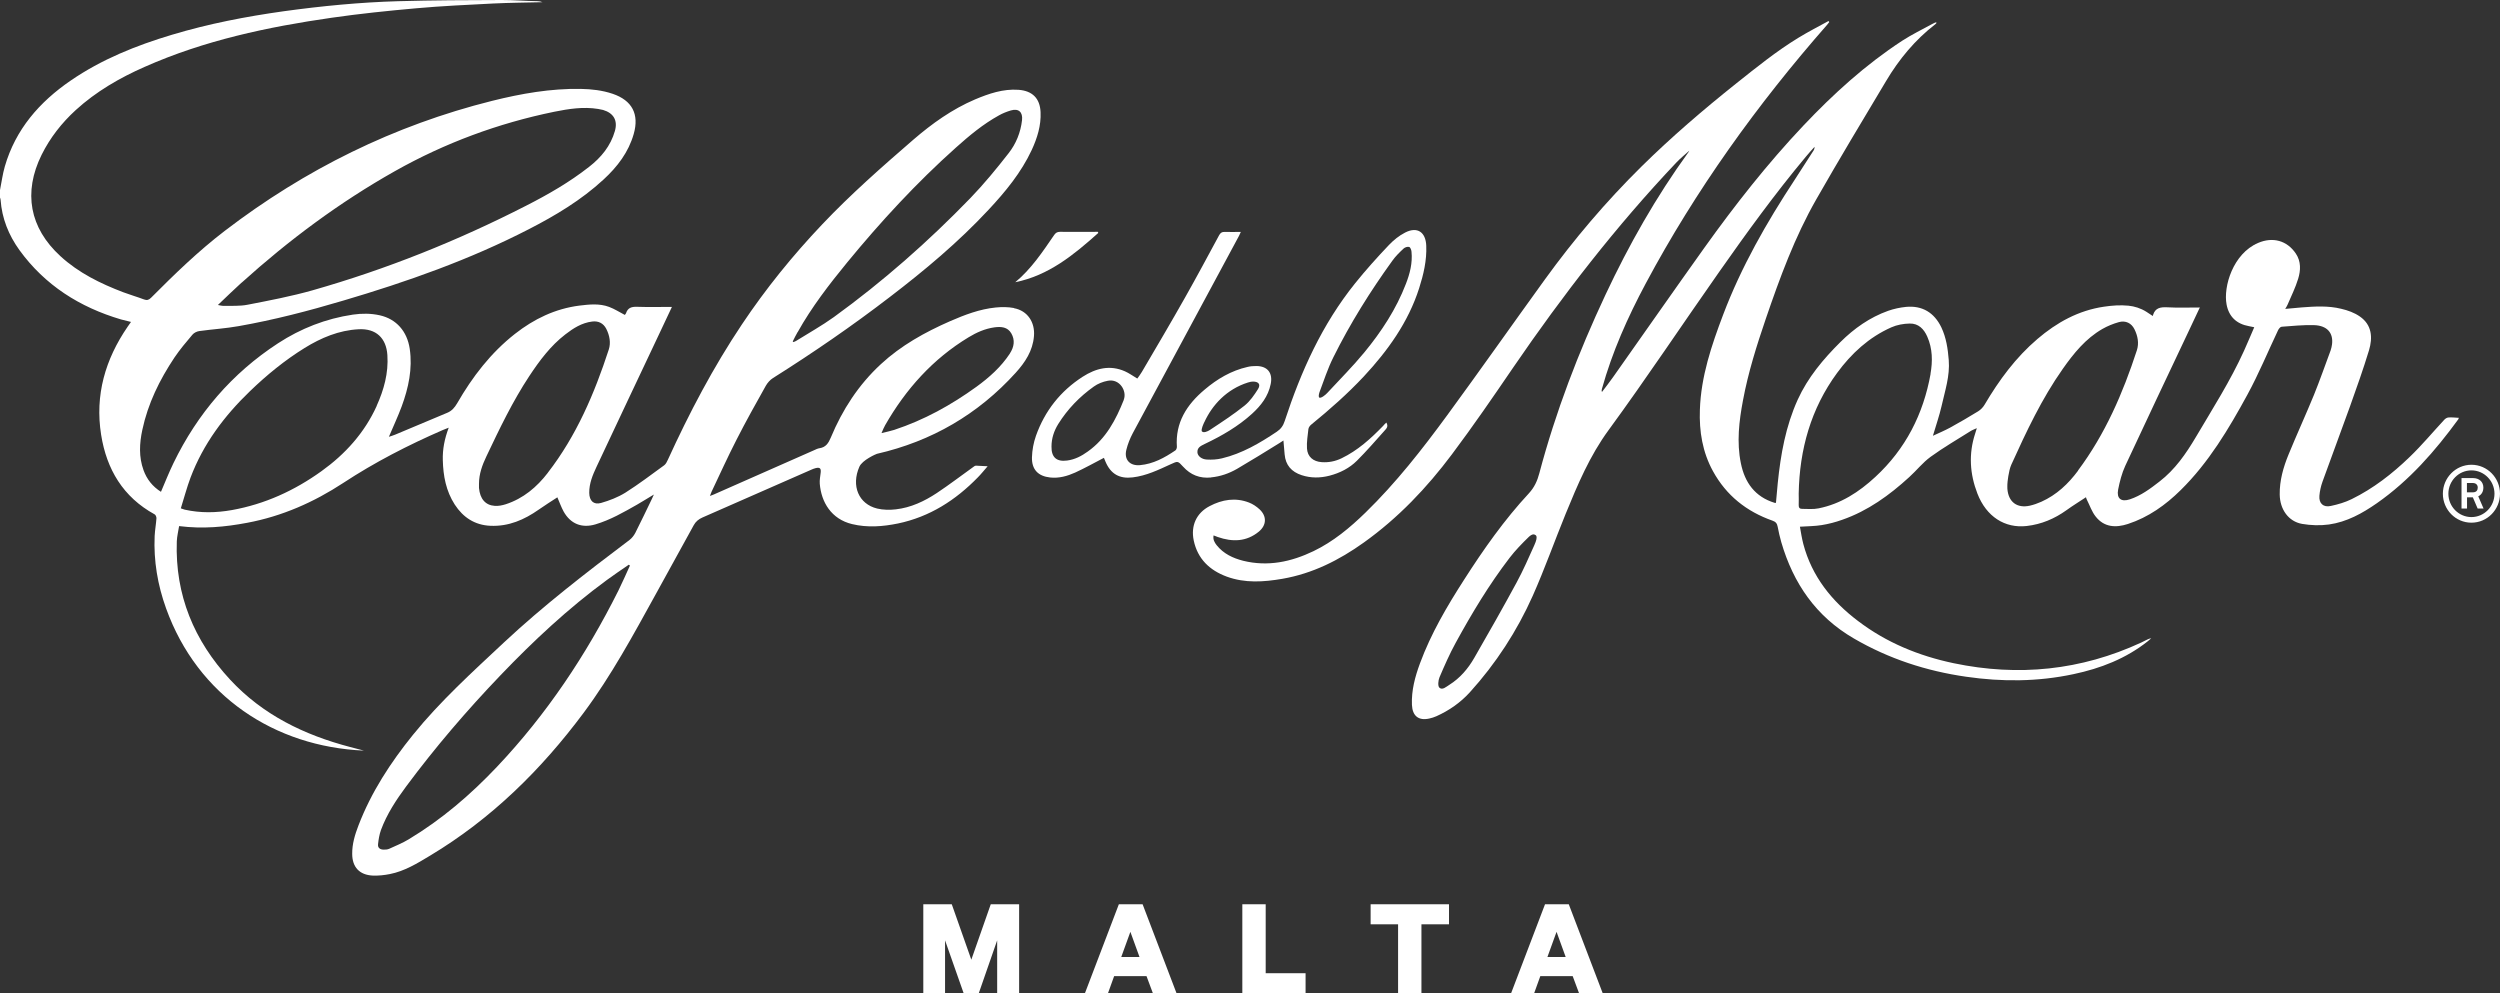
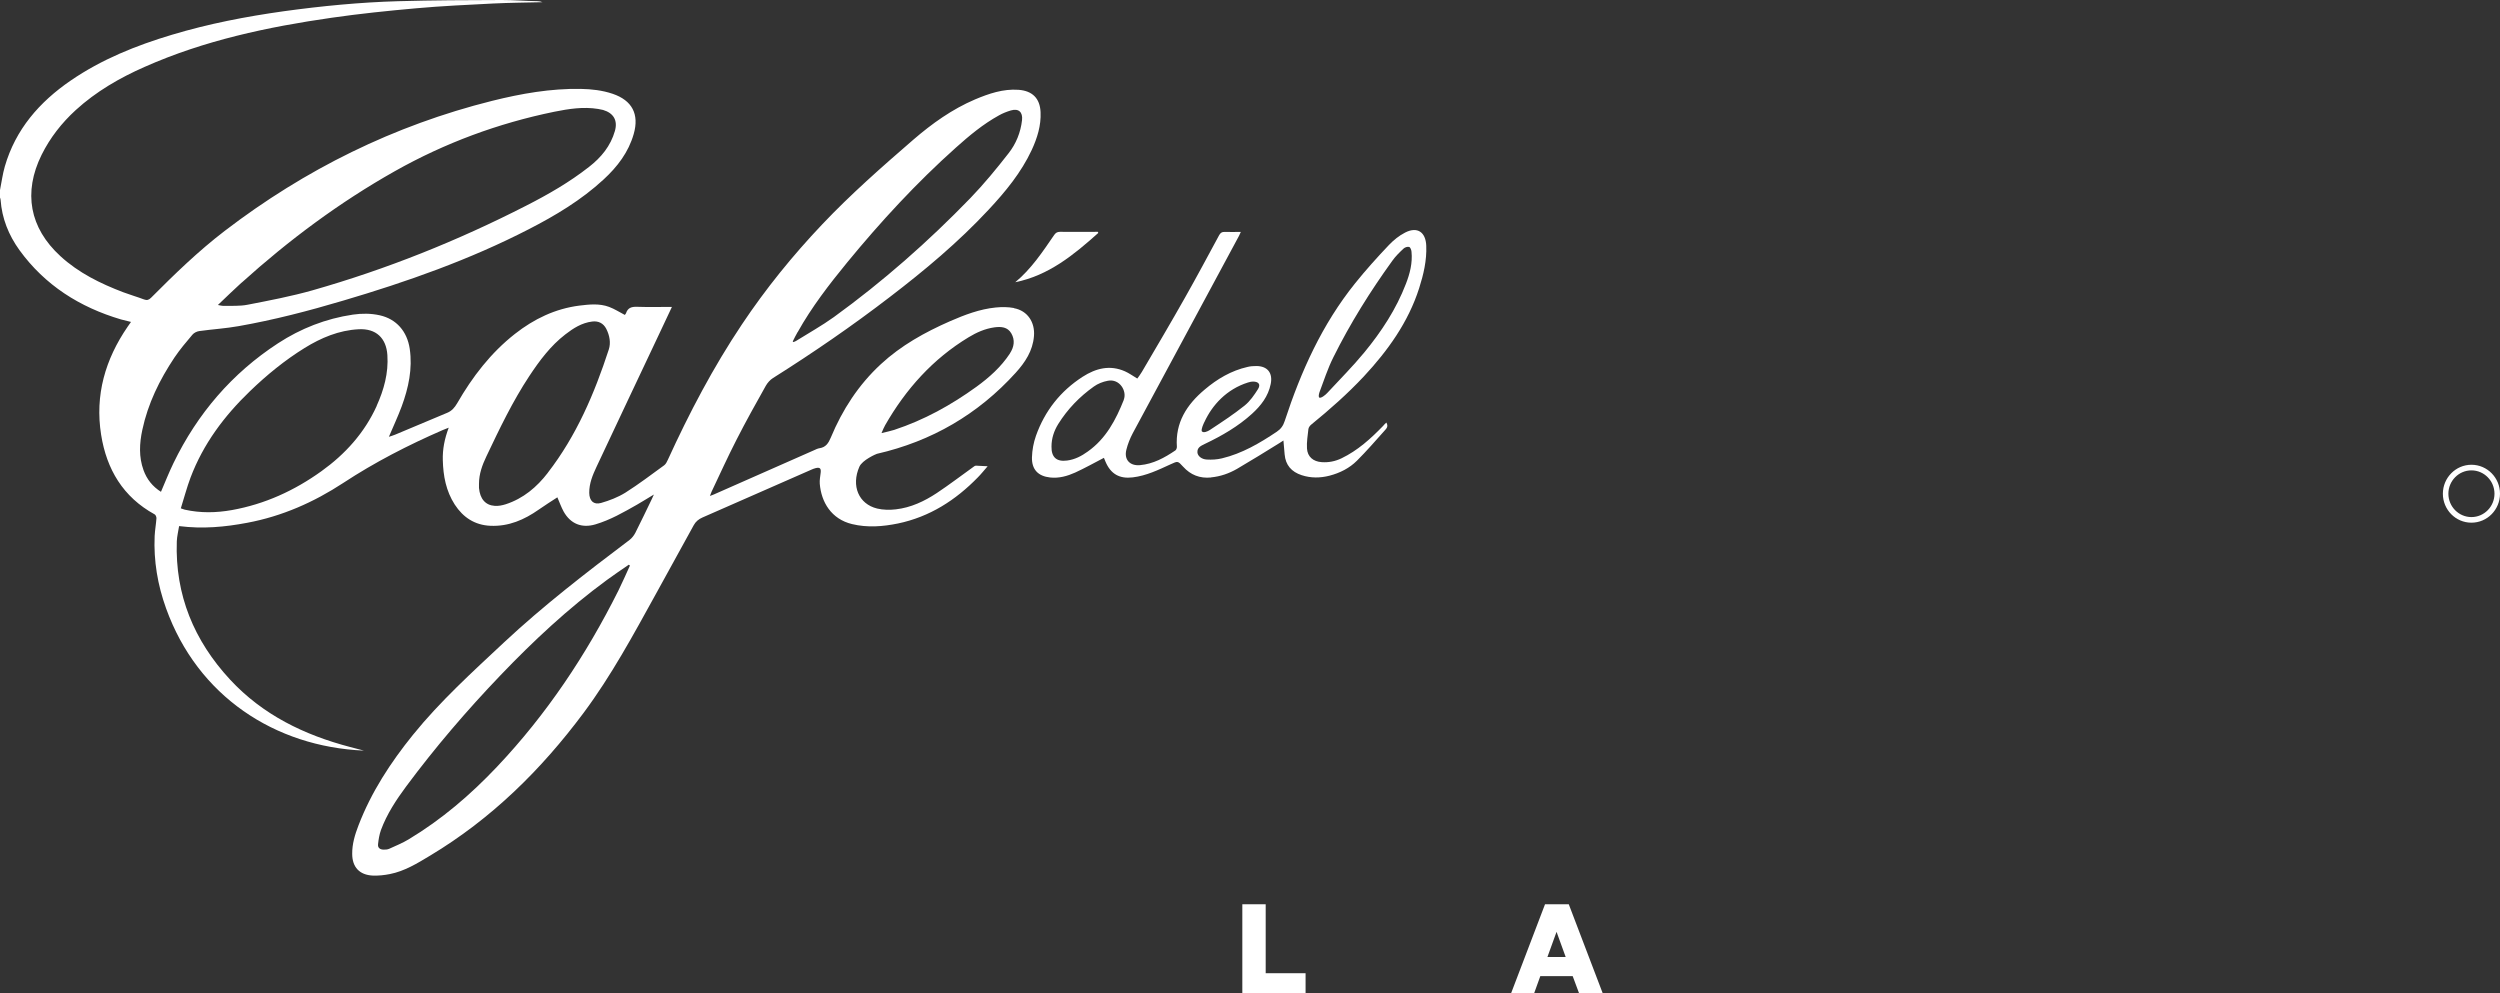
<svg xmlns="http://www.w3.org/2000/svg" id="Layer_2" data-name="Layer 2" viewBox="0 0 249.43 99.11">
  <rect x="0" y="0" width="249.43" height="99.11" fill="#333333" stroke="none" />
  <defs>
    <style>      .cls-1 {        fill: #fff;      }    </style>
  </defs>
  <g id="Isolation_Mode" data-name="Isolation Mode">
    <g>
      <path class="cls-1" d="M100.76,35.27c-.88,1.34-2.06,2.39-3.34,3.32-2.53,1.83-5.23,3.32-8.2,4.3-.37.12-.75.19-1.27.32.15-.34.24-.58.37-.8,2.06-3.59,4.75-6.6,8.32-8.76.79-.48,1.64-.86,2.58-.99.67-.09,1.31-.04,1.68.6.39.67.28,1.36-.14,2M61.71,58.9c-3.22,6.44-7.17,12.37-12.13,17.61-2.63,2.78-5.52,5.26-8.82,7.24-.61.37-1.29.64-1.94.94-.16.07-.35.08-.53.08-.37,0-.62-.18-.57-.55.05-.48.13-.96.29-1.41.59-1.59,1.51-2.99,2.51-4.34,2.89-3.89,6.04-7.57,9.39-11.07,3.3-3.45,6.79-6.71,10.65-9.54.71-.52,1.45-1.02,2.18-1.52.04.03.07.06.11.09-.38.83-.74,1.66-1.14,2.47M54.66,47.17c-1.1,1.43-2.45,2.57-4.2,3.14-.35.11-.74.19-1.1.16-.93-.06-1.47-.7-1.57-1.78,0-.14,0-.28,0-.42,0-.98.32-1.86.74-2.74,1.3-2.74,2.61-5.48,4.28-8.01,1.02-1.54,2.12-3.02,3.6-4.16.79-.61,1.63-1.15,2.67-1.28.63-.08,1.12.17,1.41.73.33.65.47,1.39.25,2.06-1.43,4.39-3.23,8.61-6.08,12.29M37.59,40.49c-1.22,2.69-3.14,4.82-5.53,6.53-2.69,1.93-5.64,3.28-8.92,3.87-1.57.28-3.14.31-4.71-.04-.09-.02-.18-.06-.39-.13.33-1.05.6-2.08.97-3.07,1.27-3.36,3.37-6.16,5.94-8.63,1.67-1.61,3.47-3.08,5.44-4.3,1.65-1.02,3.43-1.77,5.4-1.87,1.72-.09,2.75.87,2.86,2.58.12,1.79-.35,3.47-1.07,5.06M24.1,28.21c4.71-4.25,9.77-8.02,15.31-11.14,4.99-2.81,10.29-4.77,15.89-5.92,1.44-.29,2.9-.52,4.38-.28.16.03.33.06.49.1,1.05.31,1.48,1.05,1.18,2.1-.43,1.5-1.37,2.64-2.58,3.58-1.95,1.53-4.09,2.76-6.29,3.88-6.82,3.49-13.91,6.33-21.28,8.43-2.12.6-4.31,1.02-6.48,1.44-.79.16-1.63.1-2.45.12-.14,0-.28-.05-.53-.09.83-.79,1.58-1.52,2.36-2.23M79.59,33.13c1.39-2.49,3.13-4.74,4.93-6.94,3.35-4.08,6.92-7.95,10.86-11.47,1.33-1.19,2.71-2.34,4.29-3.21.37-.21.78-.37,1.18-.49.78-.23,1.21.16,1.12.97-.14,1.23-.6,2.36-1.35,3.31-1.2,1.54-2.45,3.06-3.8,4.46-4.2,4.34-8.73,8.33-13.63,11.88-1.21.87-2.53,1.6-3.79,2.39-.07.04-.15.07-.23.1-.02-.02-.05-.04-.08-.06.16-.32.31-.63.49-.94M101.16,30.73c-.59-.11-1.22-.11-1.82-.05-1.6.16-3.09.73-4.56,1.37-2.5,1.1-4.87,2.41-6.89,4.28-2.23,2.06-3.84,4.54-5,7.33-.23.55-.5.97-1.13,1.06-.19.03-.37.12-.54.2-3.33,1.47-6.66,2.94-9.99,4.41-.1.05-.21.08-.4.15.07-.19.11-.3.16-.41.82-1.73,1.61-3.47,2.48-5.17.93-1.83,1.93-3.62,2.93-5.4.17-.3.43-.6.72-.78,4-2.52,7.9-5.2,11.65-8.08,3.49-2.67,6.85-5.48,9.85-8.7,1.69-1.81,3.26-3.71,4.32-5.98.55-1.19.94-2.44.88-3.77-.06-1.38-.82-2.13-2.2-2.23-1.54-.11-2.96.38-4.34.96-2.29.98-4.28,2.4-6.17,4.03-3.13,2.71-6.23,5.43-9.08,8.44-2.95,3.11-5.63,6.42-8.01,9.98-2.87,4.29-5.25,8.83-7.39,13.51-.09.2-.2.42-.36.54-1.28.93-2.54,1.89-3.87,2.73-.74.46-1.59.79-2.43,1.03-.75.21-1.17-.22-1.18-1.01-.01-.93.34-1.77.72-2.58,2.07-4.42,4.16-8.82,6.24-13.23.42-.9.85-1.8,1.29-2.74-1.2,0-2.34.03-3.47-.01-.55-.02-.93.09-1.11.64-.03.07-.09.13-.12.17-.54-.28-1.03-.6-1.57-.8-.96-.36-1.97-.25-2.96-.13-2.42.31-4.53,1.33-6.43,2.82-2.42,1.9-4.25,4.29-5.77,6.93-.25.43-.55.77-1,.95-1.72.73-3.44,1.45-5.17,2.17-.22.09-.45.16-.64.22.43-1.02.9-2.01,1.28-3.04.68-1.85,1.09-3.75.8-5.74-.26-1.75-1.34-2.97-2.98-3.34-.89-.2-1.79-.2-2.69-.07-2.7.4-5.2,1.38-7.47,2.86-4.59,2.99-8.04,7.02-10.43,11.95-.45.93-.83,1.89-1.25,2.87-.84-.53-1.41-1.25-1.74-2.16-.48-1.32-.41-2.67-.12-4.02.56-2.63,1.72-4.99,3.2-7.21.54-.8,1.17-1.55,1.8-2.29.16-.19.45-.33.7-.36,1.3-.18,2.62-.26,3.91-.49,3.52-.62,6.98-1.52,10.41-2.54,6.37-1.88,12.62-4.08,18.54-7.13,2.67-1.37,5.24-2.91,7.46-4.96,1.38-1.27,2.49-2.72,3.01-4.55.56-1.97-.16-3.34-2.1-4-1.03-.35-2.11-.47-3.19-.49-3-.05-5.94.47-8.83,1.19-9.8,2.45-18.67,6.84-26.68,12.97-2.64,2.02-5.02,4.33-7.36,6.68-.21.21-.4.28-.69.17-.69-.26-1.39-.46-2.08-.72-2.28-.87-4.45-1.93-6.27-3.6-3.08-2.82-3.73-6.36-1.88-10.11.85-1.71,2.01-3.19,3.41-4.47,2.03-1.85,4.38-3.21,6.88-4.31,5.95-2.64,12.26-3.98,18.66-4.9,2.78-.4,5.58-.69,8.39-.94,2.57-.23,5.15-.35,7.72-.48,1.64-.08,3.28-.09,4.92-.13-.16-.06-.32-.1-.48-.1C52.45.1,51.26,0,50.07,0c-3.45.01-6.91.02-10.36.12-3.81.11-7.61.48-11.39,1-3.78.53-7.51,1.25-11.17,2.35-3.57,1.07-7.01,2.45-10.1,4.57C3.93,10.18,1.55,12.91.48,16.61c-.22.76-.32,1.56-.48,2.35v.75c.02.08.06.15.06.23.13,1.85.8,3.51,1.87,5,2.55,3.52,6.02,5.71,10.14,6.93.32.09.64.16,1,.25-.13.18-.23.33-.33.47-2.24,3.26-3.28,6.83-2.65,10.79.55,3.45,2.19,6.21,5.34,7.94.1.05.18.25.18.38-.04.59-.15,1.18-.18,1.78-.11,2.48.3,4.89,1.14,7.22,3.15,8.76,10.86,13.81,19.74,14.19-.46-.13-.92-.24-1.38-.36-4.58-1.2-8.72-3.21-11.98-6.73-3.59-3.88-5.49-8.44-5.31-13.78.02-.51.15-1.02.23-1.53,2.36.3,4.58.09,6.8-.33,3.47-.65,6.64-2.05,9.57-3.97,3.15-2.07,6.48-3.78,9.93-5.28.17-.07.34-.13.6-.24-.42,1.12-.62,2.15-.59,3.24.04,1.58.32,3.08,1.19,4.43.84,1.29,2,2.05,3.56,2.12,1.82.08,3.38-.6,4.83-1.62.61-.43,1.24-.82,1.85-1.22.21.48.38.97.62,1.41.69,1.24,1.82,1.69,3.17,1.29,1.49-.44,2.82-1.21,4.16-1.97.54-.31,1.06-.64,1.68-1.01-.1.22-.15.34-.21.46-.54,1.12-1.08,2.25-1.64,3.36-.14.27-.35.54-.59.72-4.31,3.25-8.58,6.54-12.53,10.23-3.15,2.95-6.35,5.85-9.07,9.21-2.23,2.76-4.16,5.71-5.44,9.05-.35.91-.63,1.84-.62,2.82,0,1.33.73,2.11,2.06,2.17.56.02,1.14-.04,1.69-.15,1.48-.29,2.74-1.07,4.02-1.84,6.12-3.67,11.09-8.57,15.32-14.25,2.77-3.72,4.97-7.8,7.21-11.86,1.26-2.28,2.52-4.56,3.77-6.85.2-.37.49-.61.88-.78,3.62-1.58,7.23-3.18,10.84-4.76.15-.07.31-.13.47-.17.41-.09.53.04.48.46-.04.37-.12.74-.09,1.11.15,1.83,1.15,3.52,3.22,4.02,1.53.37,3.06.25,4.58-.06,3.16-.66,5.75-2.32,7.98-4.61.32-.32.6-.68.97-1.1-.47-.03-.82-.05-1.18-.06-.07,0-.15.05-.21.1-1.23.88-2.43,1.8-3.68,2.63-1.24.82-2.59,1.46-4.1,1.63-.61.07-1.26.06-1.85-.08-1.86-.45-2.61-2.28-1.78-4.17.29-.67,1.67-1.27,1.75-1.29,5.46-1.25,10.09-3.94,13.85-8.09.94-1.04,1.7-2.18,1.82-3.65.12-1.38-.64-2.54-1.99-2.79" />
-       <path class="cls-1" d="M207.34,46.95c-.98,1.32-2.15,2.43-3.67,3.11-.36.16-.75.3-1.14.39-1.29.29-2.15-.37-2.25-1.68-.01-.15,0-.3,0-.46,0-.14.12-1.35.39-1.94,1.5-3.31,3.04-6.59,5.14-9.57,1.09-1.55,2.28-3.02,3.95-3.98.51-.29,1.07-.52,1.64-.68.68-.19,1.26.1,1.56.71.33.67.47,1.39.24,2.1-1.39,4.27-3.16,8.36-5.87,11.99M192.62,37.29c-.72,4.02-2.49,7.5-5.51,10.29-1.63,1.51-3.46,2.7-5.67,3.14-.53.11-1.1.05-1.65.05-.22,0-.34-.11-.33-.37.02-.39,0-.78,0-1.16.08-4.39,1.21-8.46,3.83-12.03,1.43-1.95,3.18-3.56,5.41-4.55.56-.25,1.22-.37,1.84-.38.87-.02,1.42.55,1.75,1.31.53,1.2.54,2.46.32,3.71M153.08,54.4c-.56,1.25-1.11,2.51-1.76,3.71-1.37,2.53-2.79,5.03-4.23,7.53-.62,1.08-1.42,2.02-2.49,2.69-.31.19-.69.56-.99.28-.17-.16-.12-.72.01-1.03.5-1.17,1.01-2.34,1.62-3.45,1.61-2.94,3.34-5.82,5.38-8.48.56-.73,1.24-1.43,1.91-2.08.15-.15.43-.34.62-.21.04.03.38.06-.07,1.04M245.34,41.69c-.36-.02-.69-.06-1.02-.04-.15,0-.33.1-.44.22-1.16,1.25-2.25,2.56-3.48,3.74-1.72,1.66-3.61,3.13-5.77,4.19-.65.32-1.37.53-2.08.68-.75.17-1.2-.26-1.14-1.01.04-.48.15-.96.31-1.41.9-2.51,1.85-5.01,2.75-7.53.66-1.85,1.32-3.7,1.89-5.58.38-1.26.3-2.53-.91-3.37-.54-.38-1.21-.62-1.86-.77-1.29-.32-2.62-.24-3.93-.14-.53.04-1.06.09-1.66.15.11-.19.19-.3.24-.43.36-.85.78-1.68,1.05-2.57.26-.84.3-1.73-.23-2.52-.88-1.31-2.31-1.69-3.77-1.06-2.5,1.07-3.48,4.36-3.14,6.14.23,1.22,1,1.94,2.22,2.16.16.03.32.06.54.11-.35.8-.67,1.58-1.02,2.35-1.36,3-3.13,5.77-4.8,8.6-.99,1.67-2.08,3.25-3.64,4.45-.91.71-1.84,1.4-2.95,1.77-.87.29-1.34-.08-1.17-.97.16-.81.37-1.63.71-2.37,2.08-4.48,4.21-8.95,6.32-13.42.36-.77.73-1.54,1.12-2.38-1.14,0-2.21.04-3.27-.02-.66-.03-1.17.06-1.39.75,0,.02,0,.02-.03.12-.18-.12-.45-.3-.64-.42-.57-.36-1.19-.55-1.79-.61-.8-.08-1.64-.02-2.44.1-2.54.37-4.71,1.57-6.64,3.22-2.17,1.85-3.83,4.11-5.27,6.55-.15.26-.39.51-.65.67-.92.57-1.86,1.11-2.8,1.63-.54.29-1.1.53-1.71.81.31-1.05.64-1.99.86-2.95.34-1.52.85-3.02.72-4.61-.09-1.12-.25-2.23-.74-3.26-.71-1.47-1.9-2.19-3.52-2.04-.6.06-1.21.19-1.78.39-1.83.65-3.4,1.76-4.77,3.12-1.71,1.7-3.25,3.53-4.26,5.75-1.2,2.65-1.7,5.46-1.99,8.32-.07.66-.12,1.31-.18,1.97-.07,0-.1,0-.13,0-1.96-.6-2.98-2.02-3.37-3.95-.43-2.1-.18-4.2.21-6.27.52-2.79,1.37-5.48,2.28-8.15,1.4-4.09,2.89-8.16,5.04-11.92,2.26-3.96,4.61-7.87,6.95-11.78,1.3-2.19,2.9-4.12,4.93-5.69.05-.04.11-.09.1-.15,0-.09-.28.06-.41.13-1.01.55-2.05,1.06-3.01,1.68-3.66,2.39-6.87,5.31-9.86,8.47-3.59,3.8-6.81,7.9-9.85,12.15-3.07,4.3-6.09,8.63-9.14,12.95-.35.5-.73.98-1.1,1.47-.05-.13-.03-.23,0-.32,1.02-3.67,2.57-7.14,4.36-10.49,4.99-9.34,11.13-17.88,18.11-25.83.07-.09.14-.18.21-.27-.03-.03-.05-.07-.08-.1-1,.55-2.02,1.07-3,1.67-2.18,1.33-4.17,2.94-6.17,4.53-3.3,2.63-6.5,5.37-9.51,8.34-3.52,3.48-6.72,7.24-9.62,11.25-3.26,4.51-6.46,9.06-9.74,13.54-2.5,3.41-5.11,6.75-8.15,9.71-1.56,1.52-3.22,2.9-5.19,3.85-2.23,1.07-4.55,1.57-7.02.96-1.02-.26-1.96-.7-2.64-1.55-.21-.27-.39-.56-.31-.98.16.06.29.12.42.16,1.46.51,2.87.48,4.11-.55.76-.64.79-1.52.07-2.2-.31-.29-.68-.54-1.07-.69-1.35-.52-2.68-.3-3.93.36-1.32.69-1.89,1.96-1.58,3.43.39,1.84,1.59,2.97,3.29,3.6,1.82.67,3.69.54,5.55.22,3.01-.52,5.67-1.86,8.13-3.62,3.42-2.44,6.29-5.46,8.79-8.8,2.13-2.84,4.14-5.77,6.14-8.7,4.92-7.19,10.24-14.06,16.23-20.39.43-.46.93-.85,1.32-1.21,0-.02-.03.06-.08.14-3.24,4.47-5.95,9.25-8.29,14.24-2.7,5.75-4.97,11.67-6.6,17.81-.2.76-.49,1.4-1.04,2-2.45,2.64-4.52,5.58-6.46,8.61-1.71,2.66-3.31,5.38-4.41,8.36-.49,1.33-.86,2.69-.8,4.14.05,1.1.66,1.6,1.73,1.36.24-.05.48-.13.71-.23,1.27-.57,2.39-1.35,3.33-2.38,2.61-2.88,4.71-6.11,6.29-9.65,1.19-2.68,2.17-5.45,3.28-8.17,1.19-2.9,2.39-5.77,4.29-8.36,3.79-5.18,7.34-10.53,11.03-15.78,2.75-3.92,5.56-7.79,8.63-11.47.28-.34.58-.67.88-1,0,.17-.04.29-.12.4-.62.97-1.24,1.94-1.87,2.9-2.8,4.26-5.32,8.67-7.13,13.45-1.16,3.06-2.21,6.16-2.32,9.48-.08,2.16.26,4.23,1.31,6.14,1.33,2.42,3.35,4.02,5.94,4.93.32.11.45.28.51.6.1.51.21,1.03.36,1.54,1.2,4.12,3.47,7.42,7.24,9.61,3.49,2.03,7.23,3.25,11.21,3.82,3.58.52,7.16.5,10.71-.26,2.7-.57,5.23-1.55,7.42-3.29.12-.09.22-.2.33-.29-.2.03-.36.11-.52.19-.16.08-.32.17-.48.24-6.01,2.78-12.26,3.41-18.71,2.06-3.47-.73-6.7-2.05-9.54-4.21-2.62-1.98-4.6-4.44-5.46-7.68-.15-.58-.24-1.17-.34-1.73.79-.05,1.49-.05,2.17-.16.69-.11,1.38-.29,2.05-.53,2.56-.89,4.71-2.45,6.69-4.26.73-.66,1.35-1.46,2.14-2.03,1.28-.93,2.65-1.72,3.98-2.56.17-.11.36-.17.62-.29-.08.24-.12.4-.17.55-.66,2.02-.53,4.02.23,5.98.89,2.3,2.74,3.48,4.92,3.23,1.47-.17,2.77-.72,3.97-1.58.62-.45,1.28-.85,1.94-1.29.03.1.05.18.09.25.29.57.49,1.19.88,1.68.85,1.08,2.01,1.13,3.21.74,2.05-.67,3.76-1.89,5.27-3.38,2.8-2.76,4.79-6.1,6.65-9.51,1.14-2.09,2.05-4.3,3.07-6.45.07-.14.22-.33.35-.34,1.08-.08,2.16-.19,3.23-.16,1.31.04,1.94.77,1.8,1.91-.03.2-.07.41-.14.61-.55,1.48-1.07,2.97-1.66,4.43-.82,2-1.72,3.96-2.54,5.96-.52,1.27-.9,2.59-.88,3.99.02,1.48.87,2.69,2.23,2.93.87.15,1.8.18,2.68.06,1.78-.25,3.33-1.11,4.78-2.12,3.25-2.27,5.82-5.21,8.13-8.38.03-.04.03-.1.05-.16" />
      <path class="cls-1" d="M112.13,39.88c-.8,2.01-1.78,3.88-3.6,5.17-.62.45-1.29.8-2.07.9-1.05.14-1.57-.33-1.55-1.4,0-.81.25-1.56.67-2.24.93-1.49,2.13-2.73,3.55-3.74.4-.29.91-.49,1.4-.58,1.18-.23,1.93,1.03,1.59,1.89M120.16,42.12c.78-1.71,2.23-3.29,4.36-3.96.09-.03.19-.05.28-.07.08-.01.17-.01.21-.02.56,0,.79.28.51.74-.38.6-.8,1.22-1.35,1.66-1.1.88-2.28,1.65-3.46,2.43-.21.14-.65.34-.81.12-.06-.23.16-.69.26-.91M131.63,39.18c.45-1.19.83-2.39,1.4-3.53,1.68-3.38,3.68-6.58,5.89-9.64.32-.45.72-.84,1.13-1.22.13-.12.4-.2.55-.15.12.04.22.31.23.48.11,1.12-.16,2.17-.56,3.2-.97,2.53-2.44,4.76-4.14,6.83-1.16,1.41-2.46,2.71-3.7,4.05-.19.21-.63.56-.8.47-.1-.09-.04-.36.01-.5M120.83,47.63c.93-.09,1.79-.39,2.59-.85,1.44-.84,2.85-1.72,4.26-2.59.12-.08.24-.15.37-.24.04.5.08.94.12,1.38.09,1.08.69,1.75,1.7,2.08.92.3,1.85.29,2.78.05,1.04-.27,1.99-.75,2.74-1.5.95-.95,1.83-1.96,2.73-2.97.18-.21.44-.41.2-.83-.13.1-.22.22-.33.34-1.23,1.27-2.53,2.45-4.15,3.23-.63.3-1.28.43-1.98.38-.83-.06-1.41-.53-1.46-1.36-.04-.64.07-1.29.14-1.93.02-.17.15-.35.29-.46,1.84-1.5,3.62-3.07,5.24-4.8,2.4-2.58,4.43-5.4,5.52-8.8.44-1.38.77-2.78.71-4.24-.05-1.36-.89-1.94-2.1-1.32-.6.3-1.16.76-1.62,1.24-1.17,1.23-2.32,2.51-3.38,3.83-3.29,4.09-5.4,8.78-7.02,13.73-.15.47-.38.8-.8,1.08-1.7,1.14-3.46,2.17-5.46,2.65-.49.12-1.02.15-1.52.12-.53-.03-.9-.36-.93-.7-.04-.51.36-.67.72-.85.01,0,.03-.01.04-.02,1.68-.8,3.29-1.73,4.68-2.99.9-.82,1.62-1.74,1.87-2.97.23-1.11-.32-1.8-1.44-1.8-.29,0-.59.02-.87.09-1.63.37-3.03,1.2-4.29,2.27-1.77,1.49-2.93,3.28-2.76,5.71,0,.11-.06.29-.15.35-1.08.73-2.2,1.35-3.53,1.47-1.01.09-1.61-.55-1.36-1.54.14-.57.37-1.14.64-1.65,3.53-6.57,7.07-13.13,10.6-19.69.06-.11.1-.23.18-.39-.59,0-1.1.02-1.61,0-.27-.01-.41.08-.55.32-1.12,2.07-2.23,4.15-3.39,6.2-1.41,2.5-2.87,4.97-4.32,7.44-.14.25-.32.47-.46.67-.44-.26-.82-.54-1.23-.72-1.51-.67-2.91-.3-4.22.54-2.22,1.43-3.78,3.41-4.66,5.89-.24.68-.38,1.43-.4,2.15-.03,1.21.61,1.88,1.81,2.01.88.1,1.72-.14,2.5-.49.96-.44,1.89-.96,2.87-1.47.04.11.1.25.16.39.52,1.22,1.39,1.72,2.71,1.56,1.36-.16,2.57-.75,3.79-1.31.72-.33.71-.34,1.24.24.75.83,1.67,1.19,2.79,1.08" />
      <path class="cls-1" d="M101.28,28.16c3.35-.67,5.86-2.74,8.3-4.92-.02-.04-.04-.07-.05-.11-1.26,0-2.52.01-3.78,0-.27,0-.42.1-.57.31-1.16,1.69-2.29,3.4-3.9,4.73" />
-       <path class="cls-1" d="M246.72,49.12h-.59v-.93h.58c.34,0,.5.21.5.45,0,.26-.12.48-.49.48M247.77,48.64c0-.55-.41-.94-1.02-.94h-1.16v3.04h.55v-1.12h.58l.48,1.12h.59l-.53-1.22c.33-.16.51-.47.51-.88" />
      <path class="cls-1" d="M246.58,51.59c-1.27,0-2.3-1.05-2.3-2.33s1.03-2.33,2.3-2.33,2.3,1.05,2.3,2.33-1.03,2.33-2.3,2.33M246.58,46.37c-1.57,0-2.85,1.3-2.85,2.89s1.27,2.89,2.85,2.89,2.85-1.3,2.85-2.89-1.27-2.89-2.85-2.89" />
-       <polygon class="cls-1" points="97.65 99.11 96.15 99.11 94.29 93.82 94.29 99.11 92.12 99.11 92.12 90.22 94.96 90.22 96.91 95.75 98.85 90.22 101.68 90.22 101.68 99.11 99.49 99.11 99.49 93.82 97.65 99.11" />
-       <path class="cls-1" d="M111.62,90.22h2.38l3.39,8.89h-2.36l-.64-1.72h-3.23l-.62,1.72h-2.3l3.39-8.89ZM112.78,92.97l-.91,2.51h1.82l-.91-2.51Z" />
      <polygon class="cls-1" points="123.95 99.11 123.95 90.22 126.28 90.22 126.28 97.1 130.26 97.1 130.26 99.11 123.95 99.11" />
-       <polygon class="cls-1" points="136.75 92.22 136.75 90.22 144.57 90.22 144.57 92.22 141.82 92.22 141.82 99.11 139.49 99.11 139.49 92.22 136.75 92.22" />
      <path class="cls-1" d="M154.14,90.22h2.38l3.39,8.89h-2.36l-.64-1.72h-3.23l-.62,1.72h-2.3l3.39-8.89ZM155.3,92.97l-.91,2.51h1.82l-.91-2.51Z" />
    </g>
  </g>
</svg>